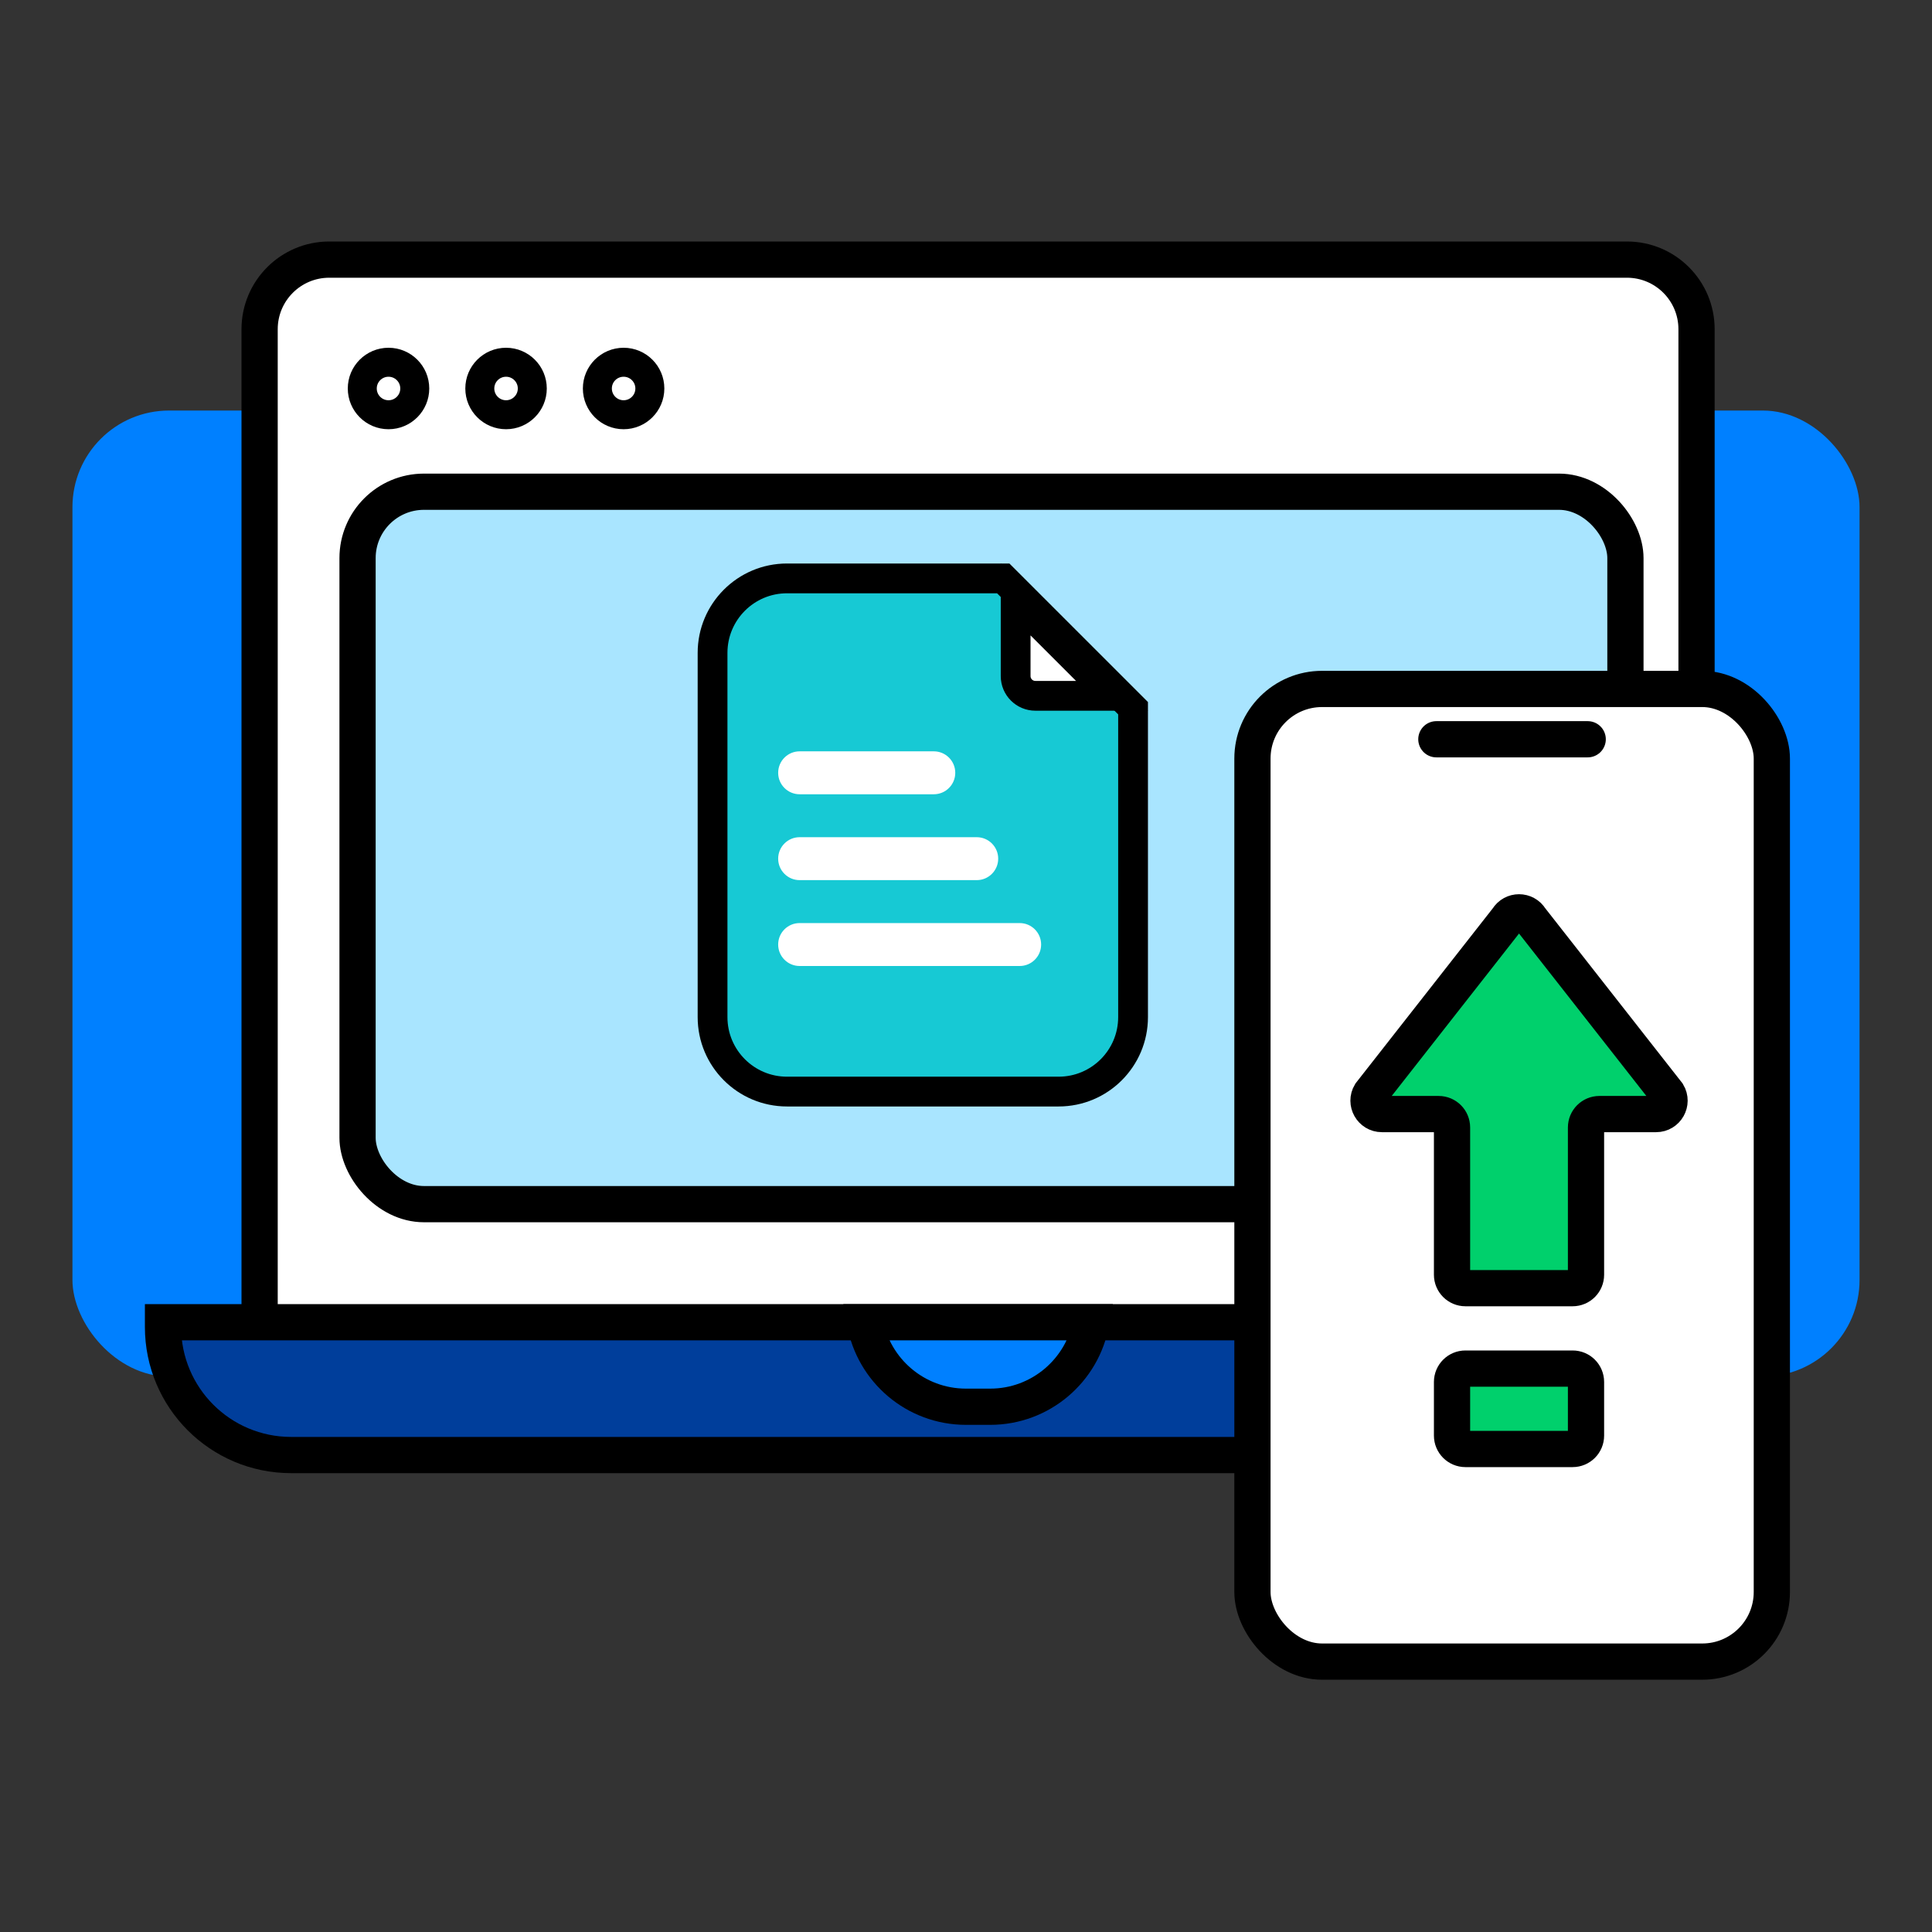
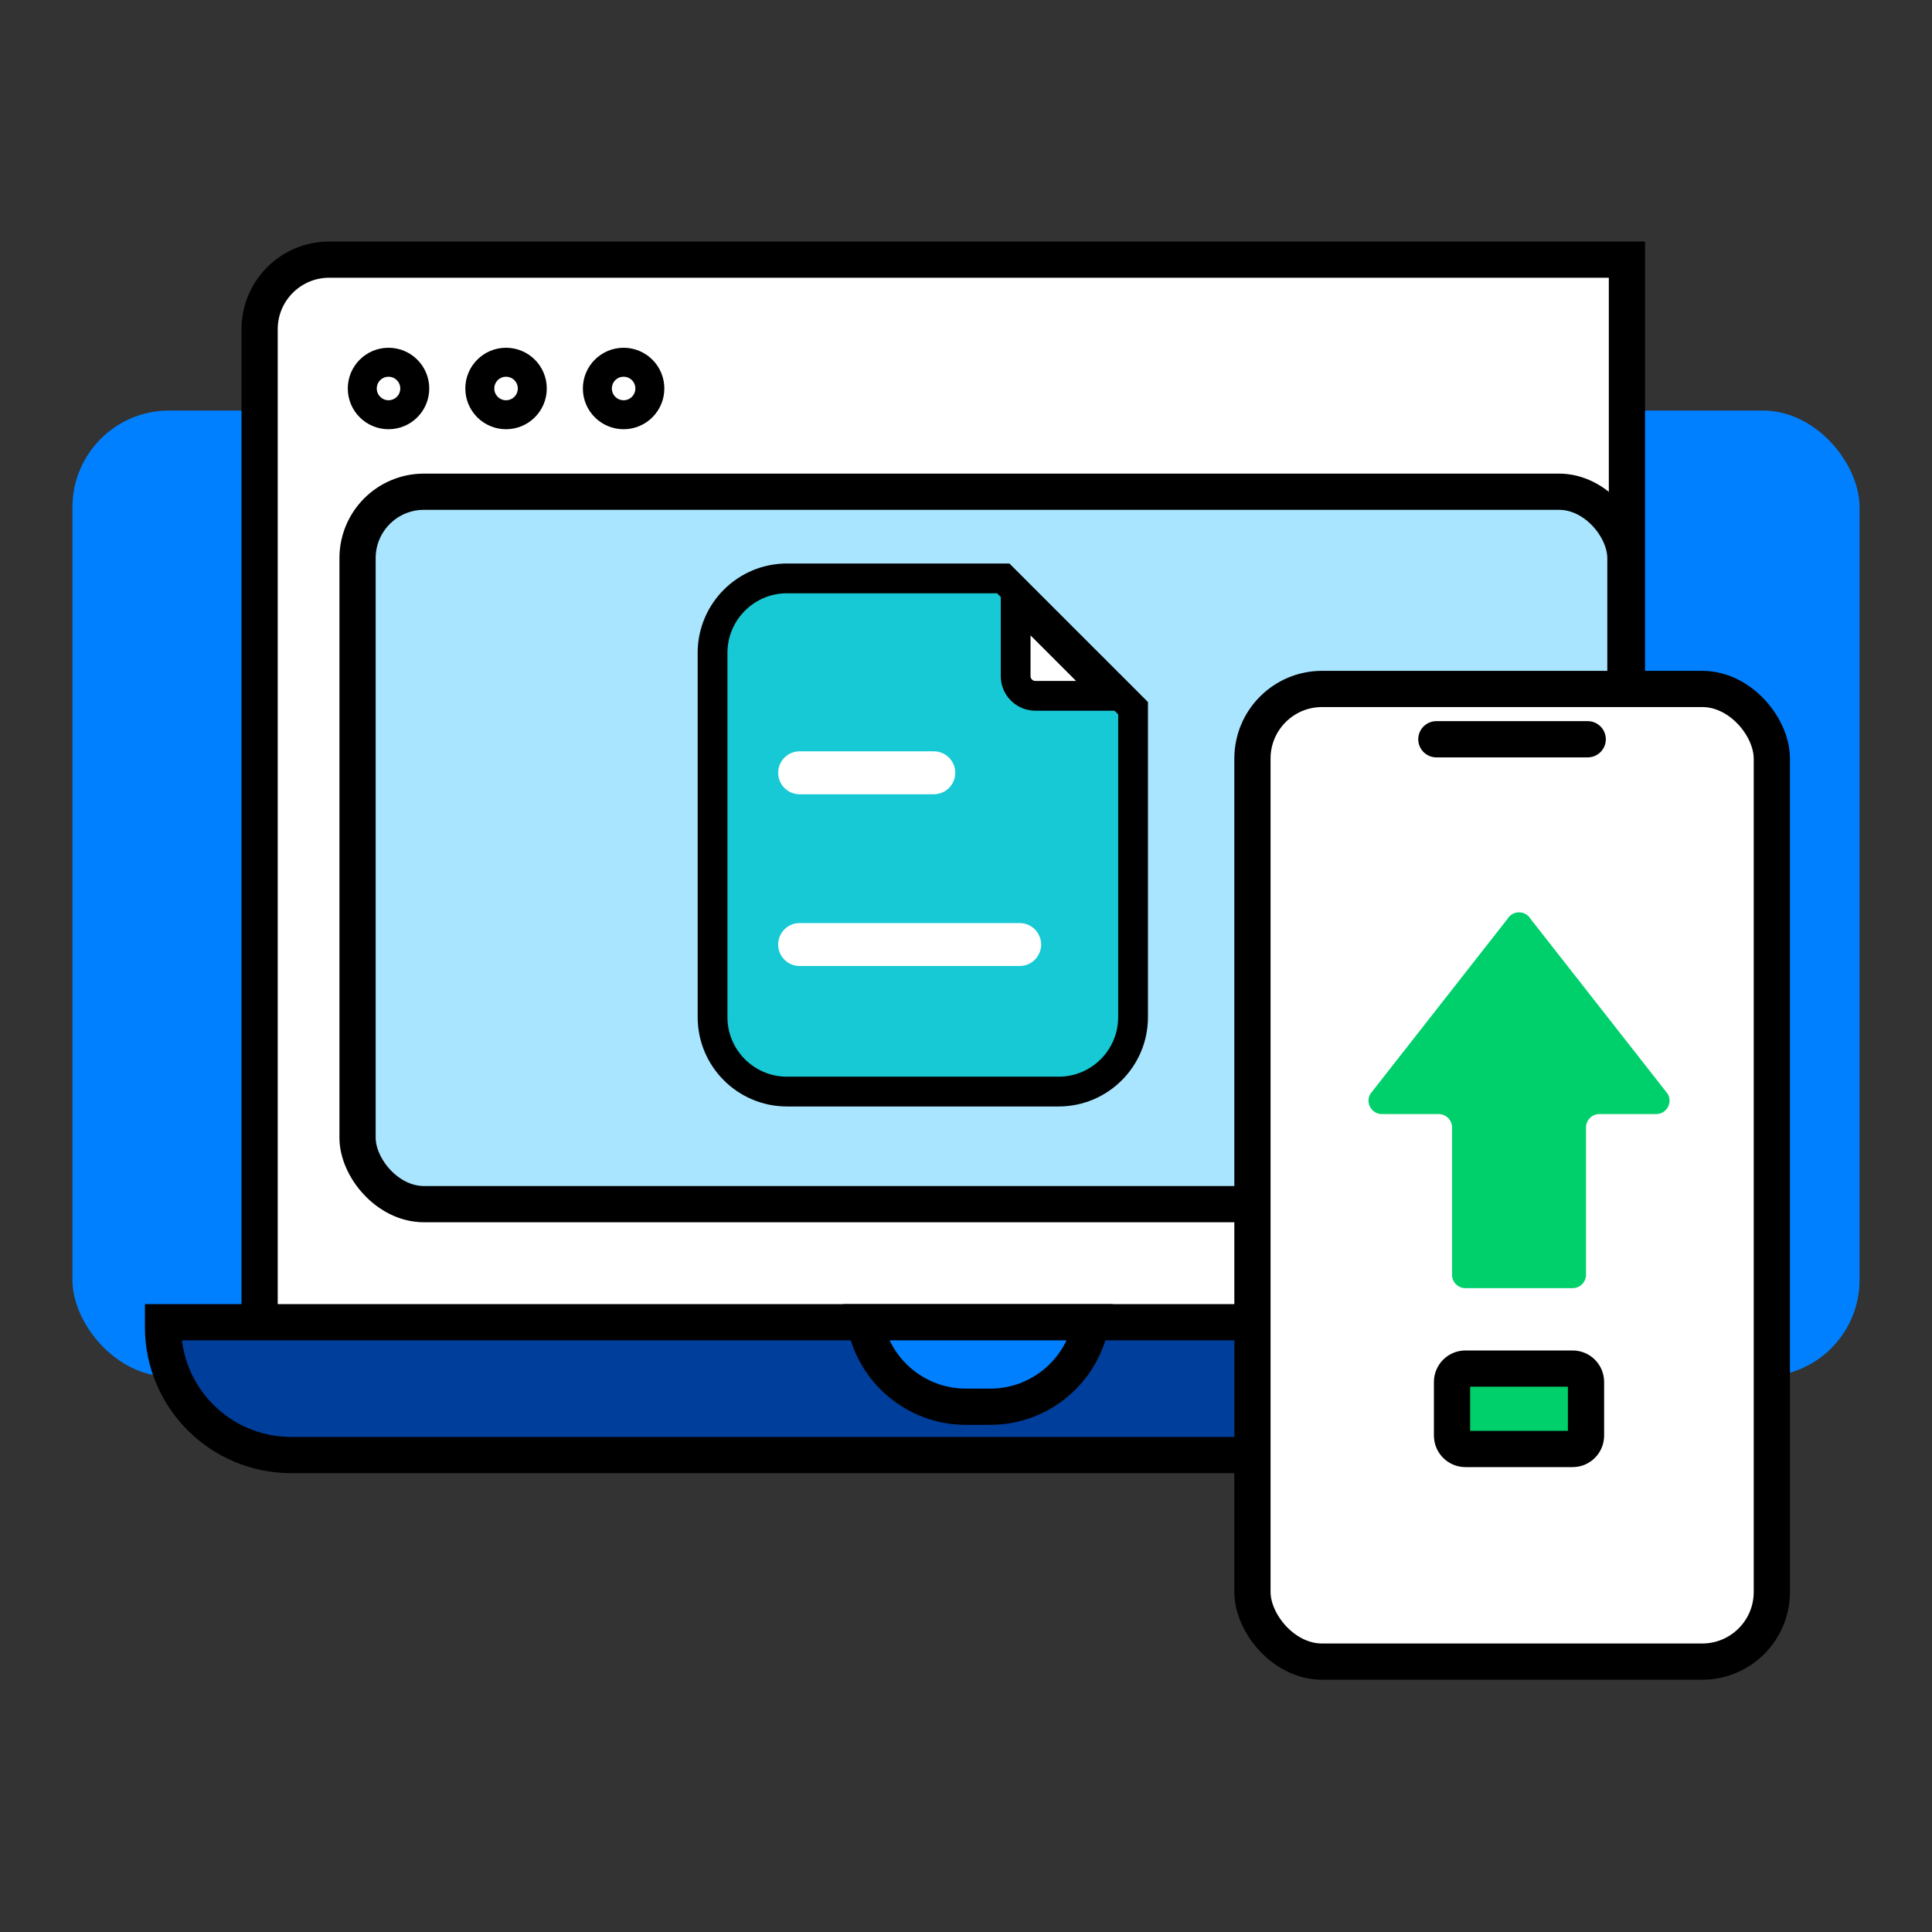
<svg xmlns="http://www.w3.org/2000/svg" width="72" height="72" viewBox="0 0 72 72" fill="none">
  <rect x="0" y="0" width="72" height="72" fill="#333333" stroke="none" />
  <rect x="2.7" y="15.3" width="66.6" height="36" rx="3.6" fill="#0080FF" />
-   <path d="M9.675 12.269C9.675 10.837 10.837 9.675 12.27 9.675H60.631C62.064 9.675 63.225 10.836 63.225 12.269V51.525H9.675V12.269Z" fill="white" stroke="black" stroke-width="1.35" />
+   <path d="M9.675 12.269C9.675 10.837 10.837 9.675 12.27 9.675H60.631V51.525H9.675V12.269Z" fill="white" stroke="black" stroke-width="1.35" />
  <rect x="13.325" y="18.325" width="47.25" height="26.55" rx="2.475" fill="#A9E5FF" stroke="black" stroke-width="1.35" />
  <path d="M26.555 24.33C26.555 22.798 27.798 21.555 29.33 21.555H37.388L42.226 26.393V37.905C42.226 39.438 40.983 40.68 39.451 40.68H29.33C27.798 40.68 26.555 39.438 26.555 37.905V24.33Z" fill="#17C9D4" stroke="black" stroke-width="1.11" />
  <path d="M29 28.8C29 28.358 29.358 28 29.8 28H34.8C35.242 28 35.6 28.358 35.6 28.8C35.6 29.242 35.242 29.6 34.8 29.6H29.8C29.358 29.6 29 29.242 29 28.8Z" fill="white" />
-   <path d="M29 32C29 31.558 29.358 31.2 29.8 31.2H36.4C36.842 31.2 37.2 31.558 37.2 32C37.2 32.442 36.842 32.8 36.4 32.8H29.8C29.358 32.8 29 32.442 29 32Z" fill="white" />
  <path d="M29.8 34.4C29.358 34.4 29 34.758 29 35.2C29 35.642 29.358 36 29.8 36H38C38.442 36 38.8 35.642 38.8 35.2C38.8 34.758 38.442 34.4 38 34.4H29.8Z" fill="white" />
  <path d="M37.85 25.195V22.34L41.441 25.931H38.586C38.179 25.931 37.85 25.602 37.85 25.195Z" fill="white" stroke="black" stroke-width="1.11" />
  <circle cx="14.479" cy="14.478" r="0.978" stroke="black" stroke-width="1.08" />
  <circle cx="18.859" cy="14.478" r="0.978" stroke="black" stroke-width="1.08" />
  <circle cx="23.24" cy="14.478" r="0.978" stroke="black" stroke-width="1.08" />
  <path d="M6.075 49.275H65.025V49.451C65.025 52.088 62.888 54.225 60.251 54.225H10.849C8.212 54.225 6.075 52.088 6.075 49.451V49.275Z" fill="#003E9B" stroke="black" stroke-width="1.35" />
  <path d="M40.666 49.275C40.347 51.066 38.782 52.425 36.9 52.425H36C34.118 52.425 32.553 51.066 32.234 49.275H40.666Z" fill="#0080FF" stroke="black" stroke-width="1.35" />
  <rect x="46.675" y="25.675" width="19.356" height="36.248" rx="2.594" fill="white" stroke="black" stroke-width="1.35" />
  <path d="M53.529 27.55L59.169 27.55" stroke="black" stroke-width="1.35" stroke-linecap="round" stroke-linejoin="round" />
  <path d="M61.719 41.518C62.108 41.518 62.347 41.094 62.148 40.761L57.038 34.242C56.844 33.919 56.376 33.919 56.182 34.242L51.072 40.761C50.872 41.094 51.112 41.518 51.5 41.518H53.614C53.89 41.518 54.113 41.741 54.113 42.017V47.506C54.113 47.782 54.337 48.006 54.613 48.006H58.607C58.883 48.006 59.106 47.782 59.106 47.506V42.017C59.106 41.741 59.33 41.518 59.606 41.518H61.719Z" fill="#00D06C" />
  <path d="M54.113 51.502C54.113 51.226 54.337 51.003 54.613 51.003H58.607C58.883 51.003 59.106 51.226 59.106 51.502V53.501C59.106 53.776 58.883 54 58.607 54H54.613C54.337 54 54.113 53.776 54.113 53.501V51.502Z" fill="#00D06C" />
-   <path d="M61.719 41.518C62.108 41.518 62.347 41.094 62.148 40.761L57.038 34.242C56.844 33.919 56.376 33.919 56.182 34.242L51.072 40.761C50.872 41.094 51.112 41.518 51.5 41.518H53.614C53.89 41.518 54.113 41.741 54.113 42.017V47.506C54.113 47.782 54.337 48.006 54.613 48.006H58.607C58.883 48.006 59.106 47.782 59.106 47.506V42.017C59.106 41.741 59.33 41.518 59.606 41.518H61.719Z" stroke="black" stroke-width="1.35" />
  <path d="M54.113 51.502C54.113 51.226 54.337 51.003 54.613 51.003H58.607C58.883 51.003 59.106 51.226 59.106 51.502V53.501C59.106 53.776 58.883 54 58.607 54H54.613C54.337 54 54.113 53.776 54.113 53.501V51.502Z" stroke="black" stroke-width="1.35" />
</svg>